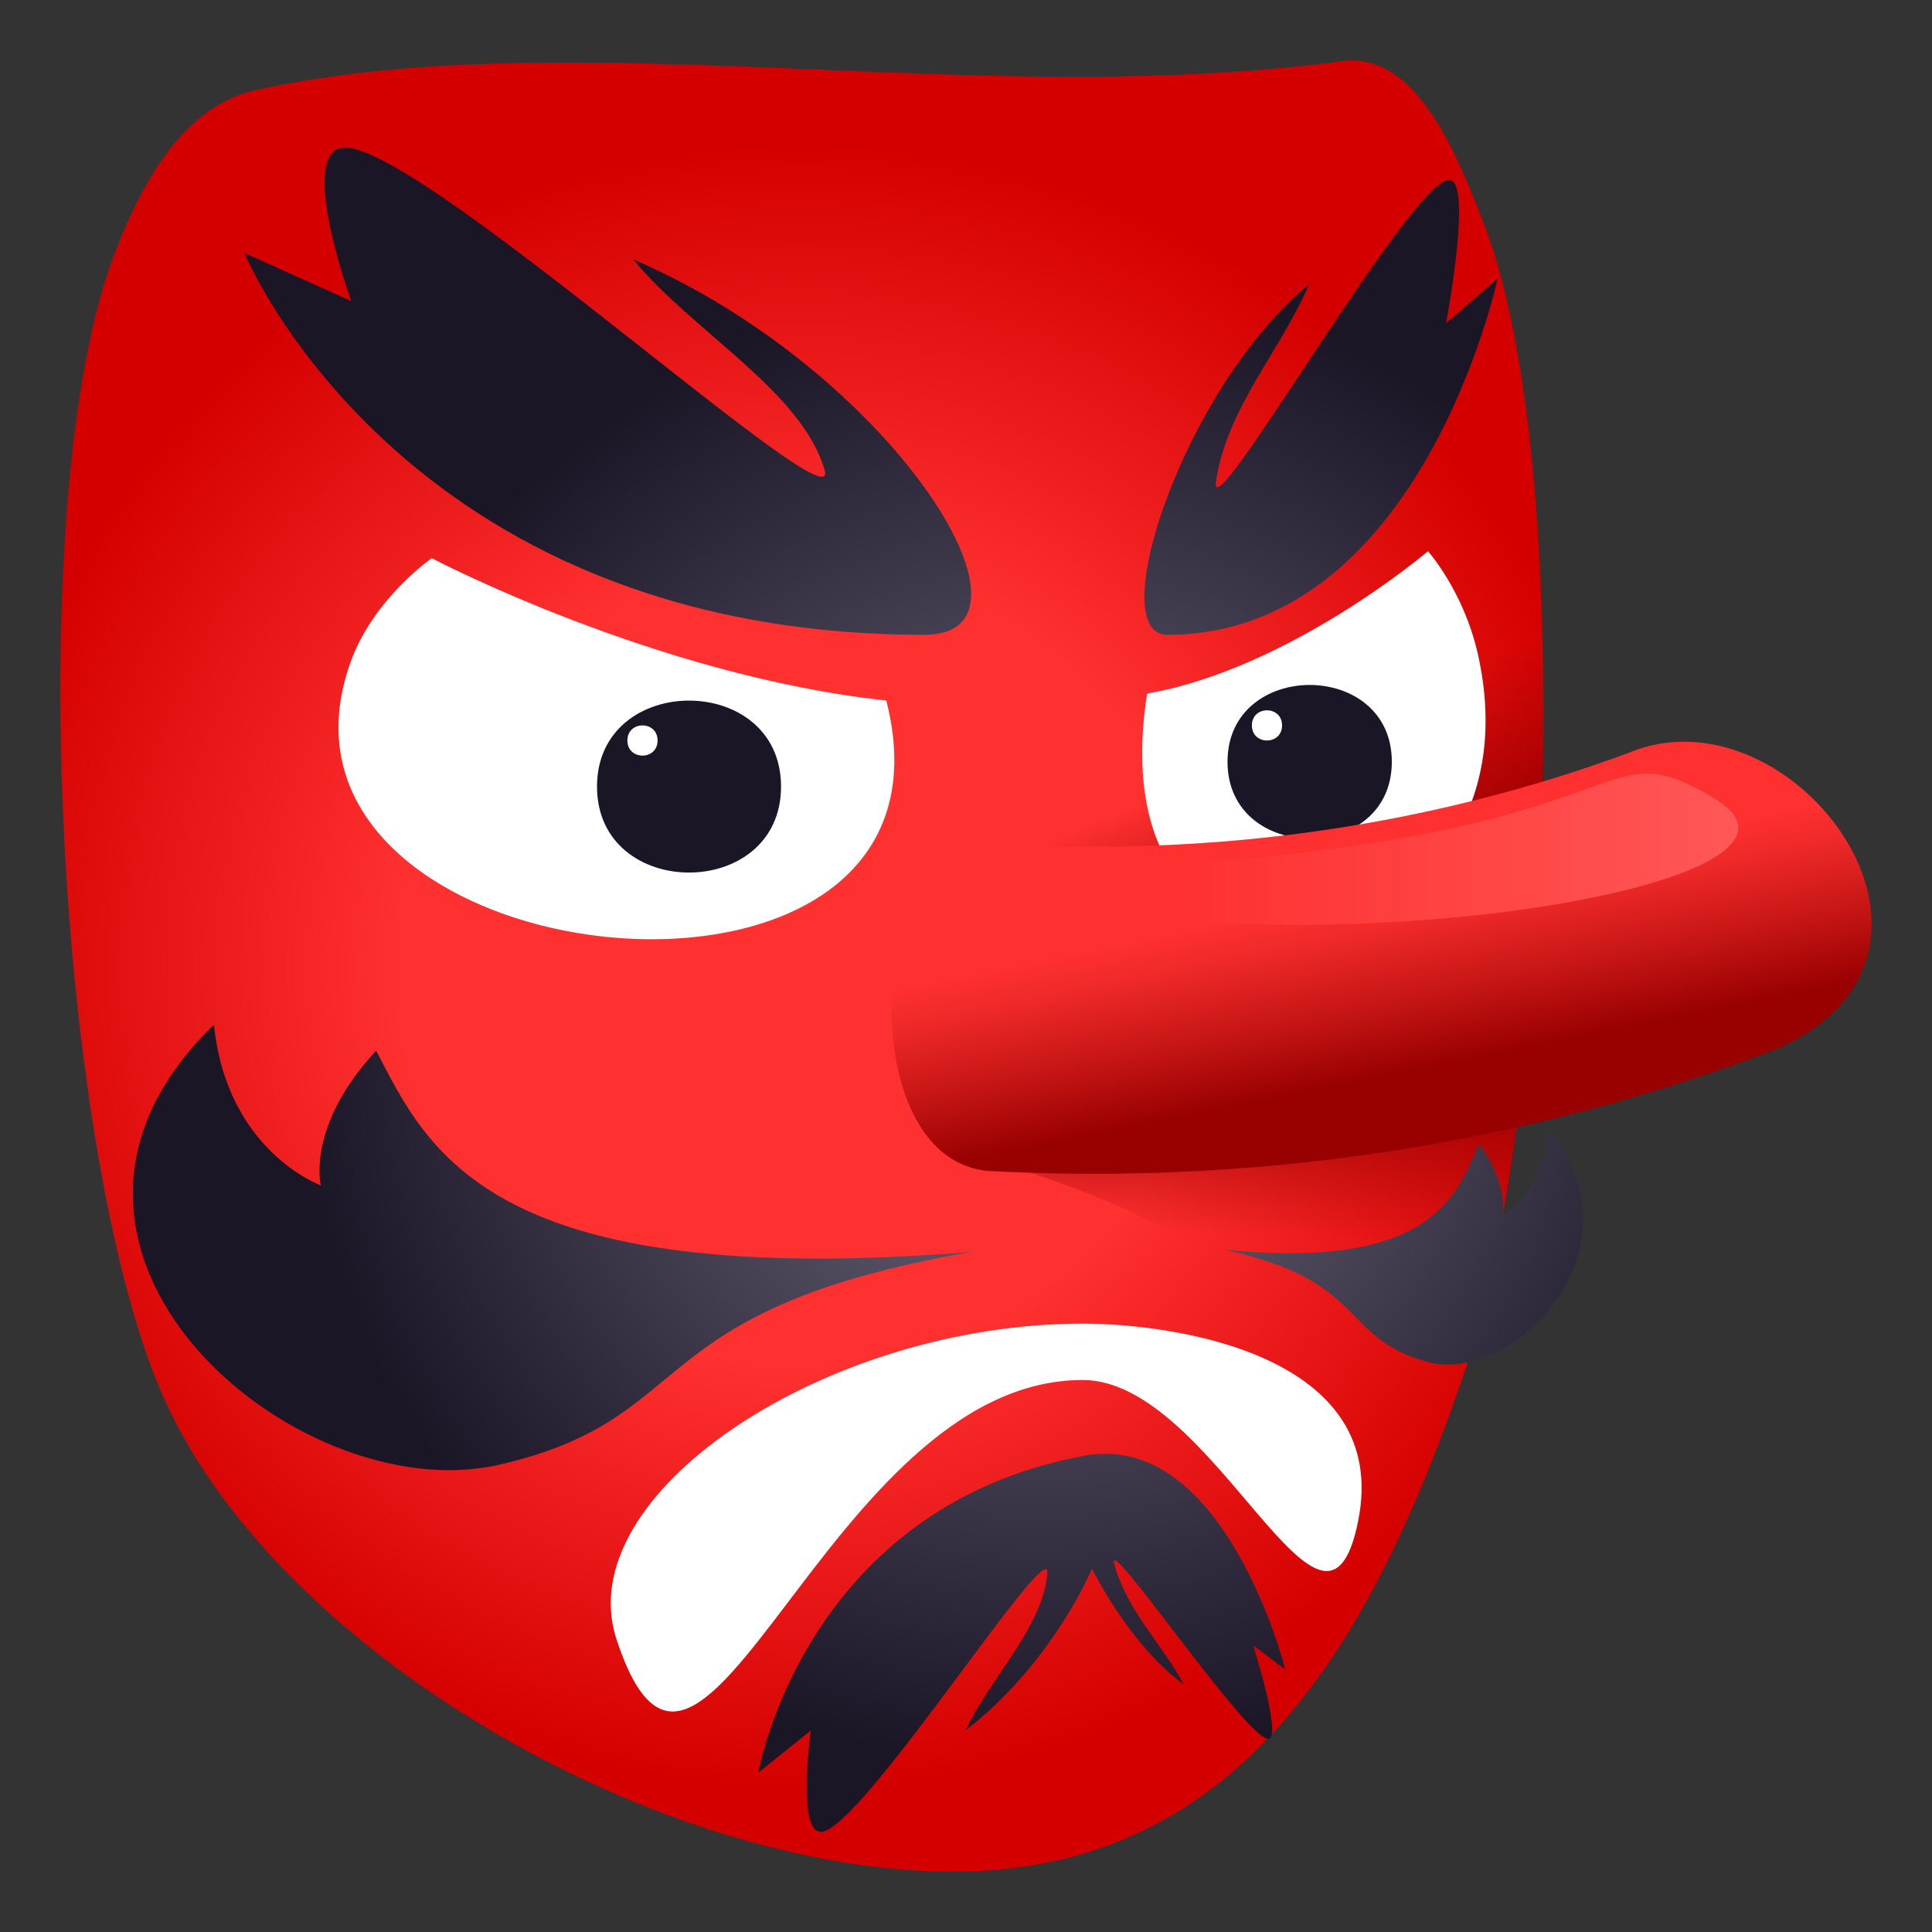
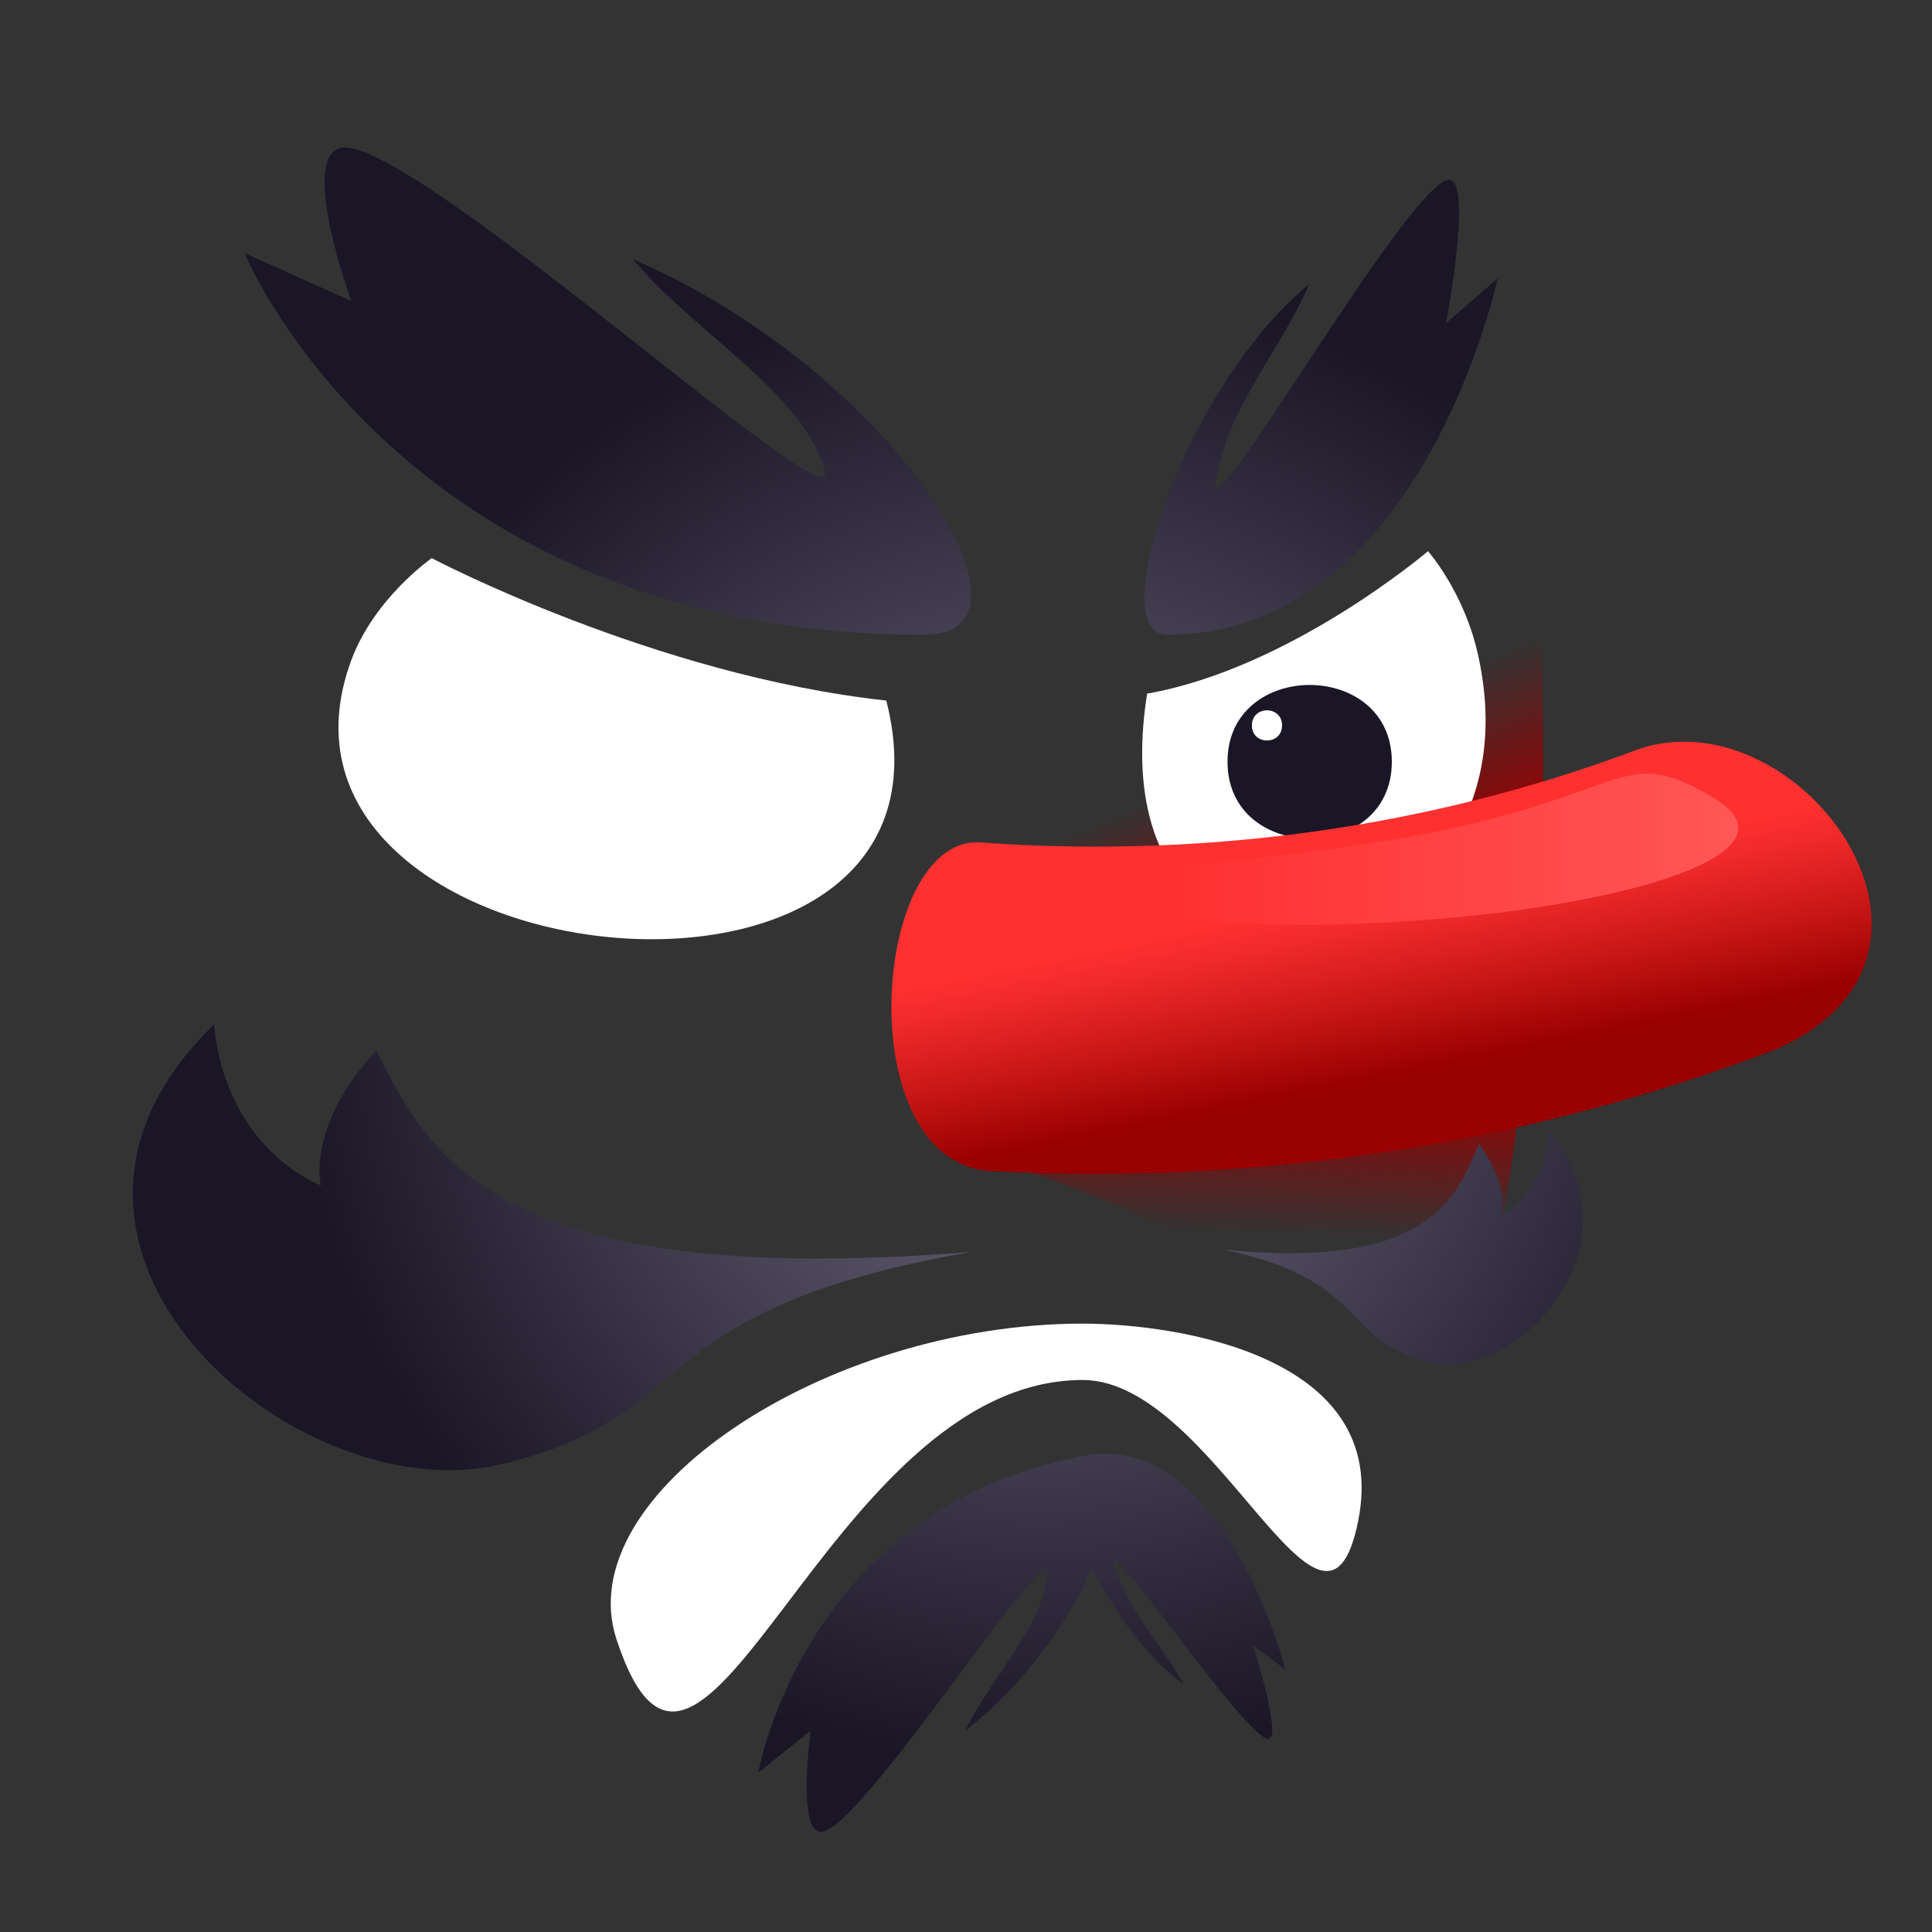
<svg xmlns="http://www.w3.org/2000/svg" xmlns:xlink="http://www.w3.org/1999/xlink" viewBox="0 0 64 64">
  <rect x="0" y="0" width="64" height="64" fill="#333333" stroke="none" />
  <radialGradient id="A" cx="29.557" cy="31.998" gradientTransform="matrix(1.011 0 0 1 -3.315 .003)" gradientUnits="userSpaceOnUse" r="27.299">
    <stop offset=".485" stop-color="#ff3030" />
    <stop offset="1" stop-color="#d40000" />
  </radialGradient>
  <linearGradient id="B" gradientUnits="userSpaceOnUse">
    <stop offset="0" stop-color="#9c0000" />
    <stop offset="1" stop-color="#9c0000" stop-opacity="0" />
  </linearGradient>
  <linearGradient id="C" x1="41.595" x2="41.407" xlink:href="#B" y1="35.67" y2="40.92" />
  <linearGradient id="D" x1="44.538" x2="42.352" xlink:href="#B" y1="29.86" y2="24.677" />
  <linearGradient id="E" gradientUnits="userSpaceOnUse">
    <stop offset=".146" stop-color="#676175" />
    <stop offset="1" stop-color="#1a1626" />
  </linearGradient>
  <radialGradient id="F" cx="37.418" cy="33.873" gradientTransform="matrix(1.011 0 0 1 -3.315 .003)" r="24.629" xlink:href="#E" />
  <radialGradient id="G" cx="37.418" cy="33.873" gradientTransform="matrix(1.011 0 0 1 -3.315 .003)" r="24.628" xlink:href="#E" />
  <radialGradient id="H" cx="37.417" cy="33.871" gradientTransform="matrix(1.011 0 0 1 -3.315 .003)" r="24.63" xlink:href="#E" />
  <radialGradient id="I" cx="37.417" cy="33.873" gradientTransform="matrix(1.011 0 0 1 -3.315 .003)" r="24.628" xlink:href="#E" />
  <radialGradient id="J" cx="37.416" cy="33.873" gradientTransform="matrix(1.011 0 0 1 -3.315 .003)" r="24.63" xlink:href="#E" />
  <linearGradient id="K" gradientUnits="userSpaceOnUse" x1="44.11" x2="46.429" y1="24.028" y2="35.56">
    <stop offset=".485" stop-color="#ff3030" />
    <stop offset=".592" stop-color="#ef2929" />
    <stop offset=".8" stop-color="#c61515" />
    <stop offset="1" stop-color="#900" />
  </linearGradient>
  <linearGradient id="L" gradientUnits="userSpaceOnUse" x1="31.936" x2="57.582" y1="28.133" y2="28.133">
    <stop offset=".273" stop-color="#ff3030" />
    <stop offset="1" stop-color="#ff5757" />
  </linearGradient>
-   <path d="M48.515 45.447c-3 8.796-7.348 16.546-16.933 16.553-9.598.006-22.246-7.095-26.117-15.604C1.874 38.498.67 16.506 3.8 8.385c.922-2.396 2.3-4.893 4.704-5.41 10.56-2.285 23.763.68 35.953-.95 2.445-.326 3.782 3.017 4.706 5.413 3.13 8.122 2.206 29.645-.648 38.01z" fill="url(#A)" />
  <path d="M32.8 38.438c8.36 2.38 13.774 7.284 14.234 10.94 2.633-6.065 3.196-12.03 3.196-12.03s-5.774-3.636-17.43 1.09z" fill="url(#C)" />
  <path d="M32.578 28.174c5.87 1.1 16.236-.236 18.543-2.287 0-4.396-.128-7.396-.128-7.396s-9.478 7.566-18.415 9.683z" fill="url(#D)" />
  <path d="M8.098 8.382s5.19 12.646 22.52 12.646c4.4 0-1.088-8.753-9.647-12.44 1.944 2.373 5.6 4.376 6.346 6.99.568 1.967-12.76-10.232-15.744-10.68-1.885-.28.064 5.075.064 5.075z" fill="url(#F)" />
  <path d="M49.612 9.22S47.09 21.028 38.666 21.028c-2.14 0 .53-8.174 4.7-11.616-.944 2.215-2.717 4.086-3.084 6.528-.278 1.836 6.2-9.555 7.65-9.97.92-.263-.03 4.738-.03 4.738z" fill="url(#G)" />
  <path d="M42.578 55.307s-2-7.94-6.654-7.084C26.65 49.927 25.12 58.72 25.12 58.72l1.737-1.392s-.514 3.7.468 3.33c1.554-.585 7.483-9.89 7.37-8.542-.144 1.786-1.897 3.458-2.705 5.202 1.902-1.467 3.363-3.545 4.185-5.35.743 1.437 1.853 2.978 3.037 3.828-.727-1.356-1.86-2.41-2.297-3.97-.33-1.18 4.265 5.647 5.08 5.775.518.083-.483-3.1-.483-3.1z" fill="url(#H)" />
  <path d="M29.36 23.207c3.08 12.047-21.652 9.3-17.724-1.334.763-2.063 2.665-3.383 2.665-3.383s7.38 3.887 15.06 4.717z" fill="#fff" />
-   <path d="M25.873 26.057c0 3.797-6.096 3.797-6.096 0s6.096-3.8 6.096 0z" fill="#1a1626" />
  <path d="M38 22.977c-1.9 12.047 13.377 9.3 10.95-1.336-.47-2.062-1.646-3.382-1.646-3.382s-4.56 3.887-9.305 4.718z" fill="#fff" />
  <path d="M40.663 25.234c0 3.393 5.443 3.393 5.443 0s-5.443-3.39-5.443 0z" fill="#1a1626" />
  <path d="M44.988 50.402c-1.12 5.528-4.757-4.688-9.122-4.688-8.53 0-12.643 17.154-15.446 8.583-1.567-4.795 6.915-10.45 15.446-10.45 3.096.002 10.24 1.052 9.122 6.554z" fill="#fff" />
  <path d="M32.17 41.473c-11.118 1.93-8.9 5.507-15.646 7.05s-17.052-7.217-9.436-14.58c.424 4.207 3.54 5.324 3.54 5.324s-.495-1.96 1.833-4.463c1.736 3.344 3.767 7.952 19.708 6.667z" fill="url(#I)" />
  <path d="M40.557 41.4c4.76 1.018 3.807 2.896 6.696 3.707s7.3-3.793 4.037-7.664c-.18 2.2-1.514 2.8-1.514 2.8s.21-1.03-.784-2.35c-.744 1.758-1.613 4.183-8.435 3.505z" fill="url(#J)" />
  <path d="M58.827 34.76c-7.955 3.047-16.845 4.52-26.052 4.032-4.682-.35-3.888-11.253-.232-10.88 7.613.54 14.926-.578 21.413-2.975 5.424-2.28 12.116 6.667 4.87 9.824z" fill="url(#K)" />
  <path d="M56.742 26.417c-4.46-2.633-1.6 2.152-24.806 2.487 8.034 3.752 30.217.706 24.806-2.487z" fill="url(#L)" />
  <path d="M41.47 24.03c0 .667 1 .667 1 0s-1-.665-1 0zm-20.687.5c0 .667 1 .667 1 0s-1-.666-1 0z" fill="#fff" />
</svg>